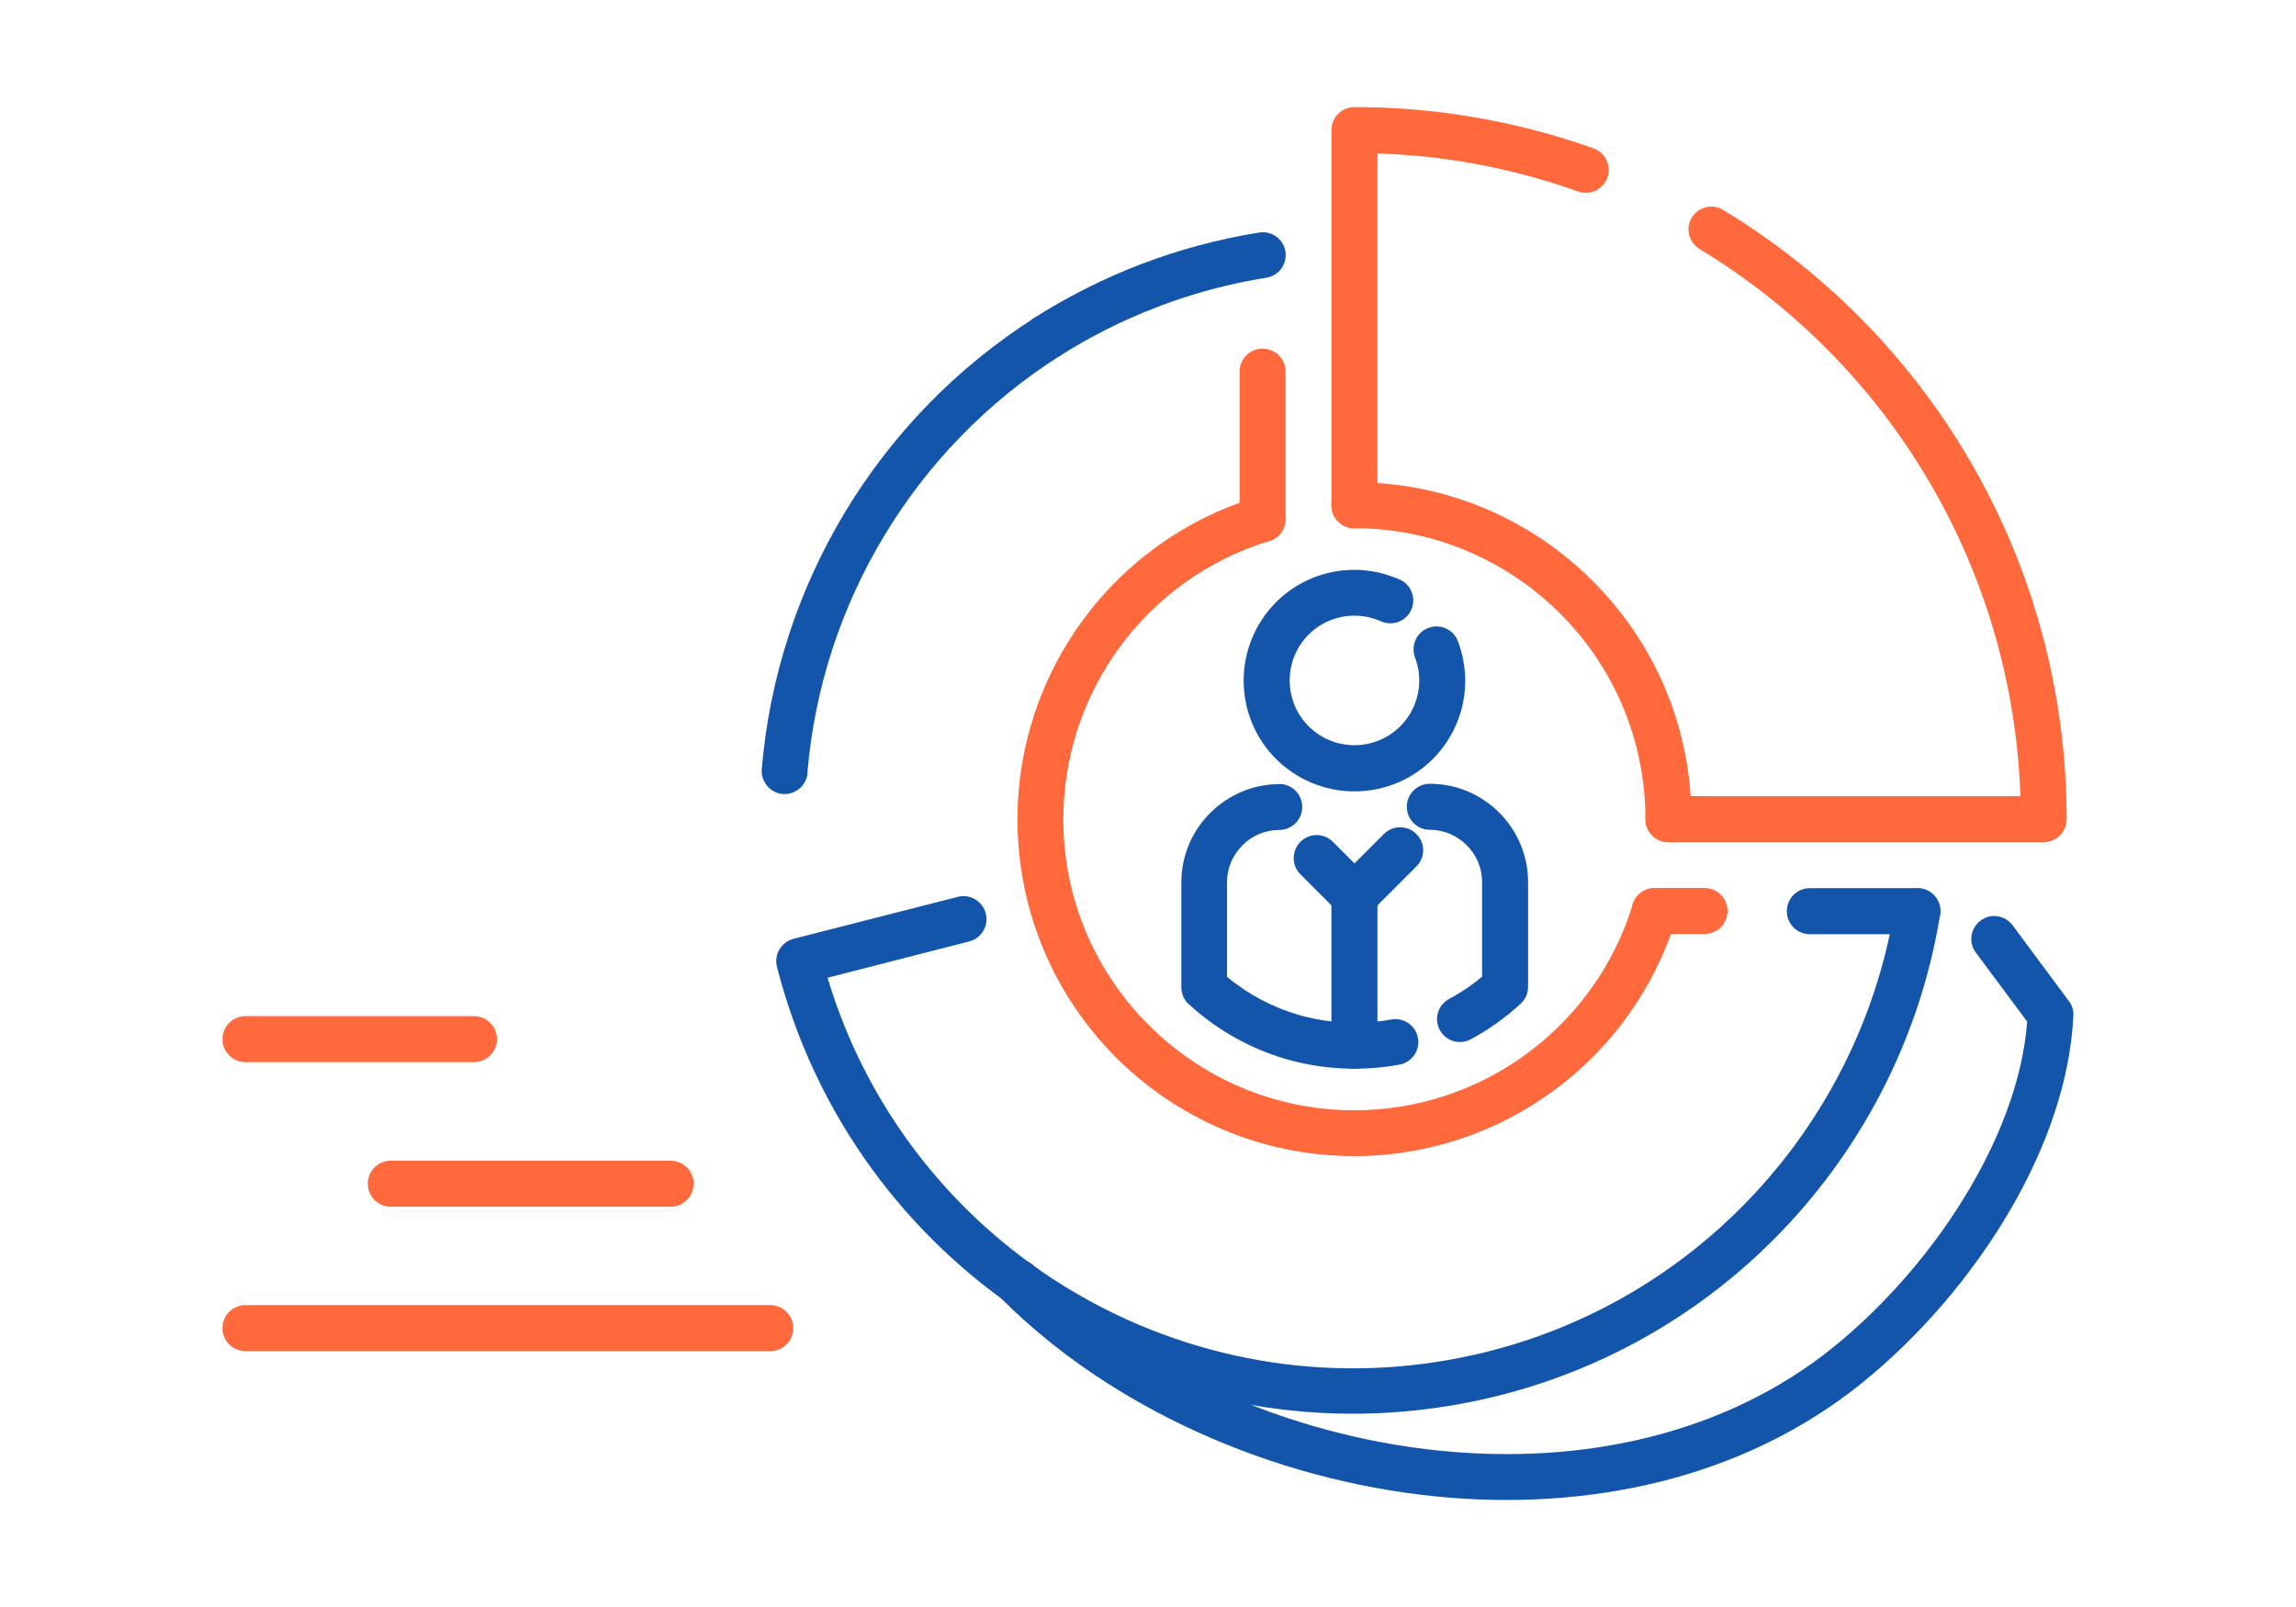
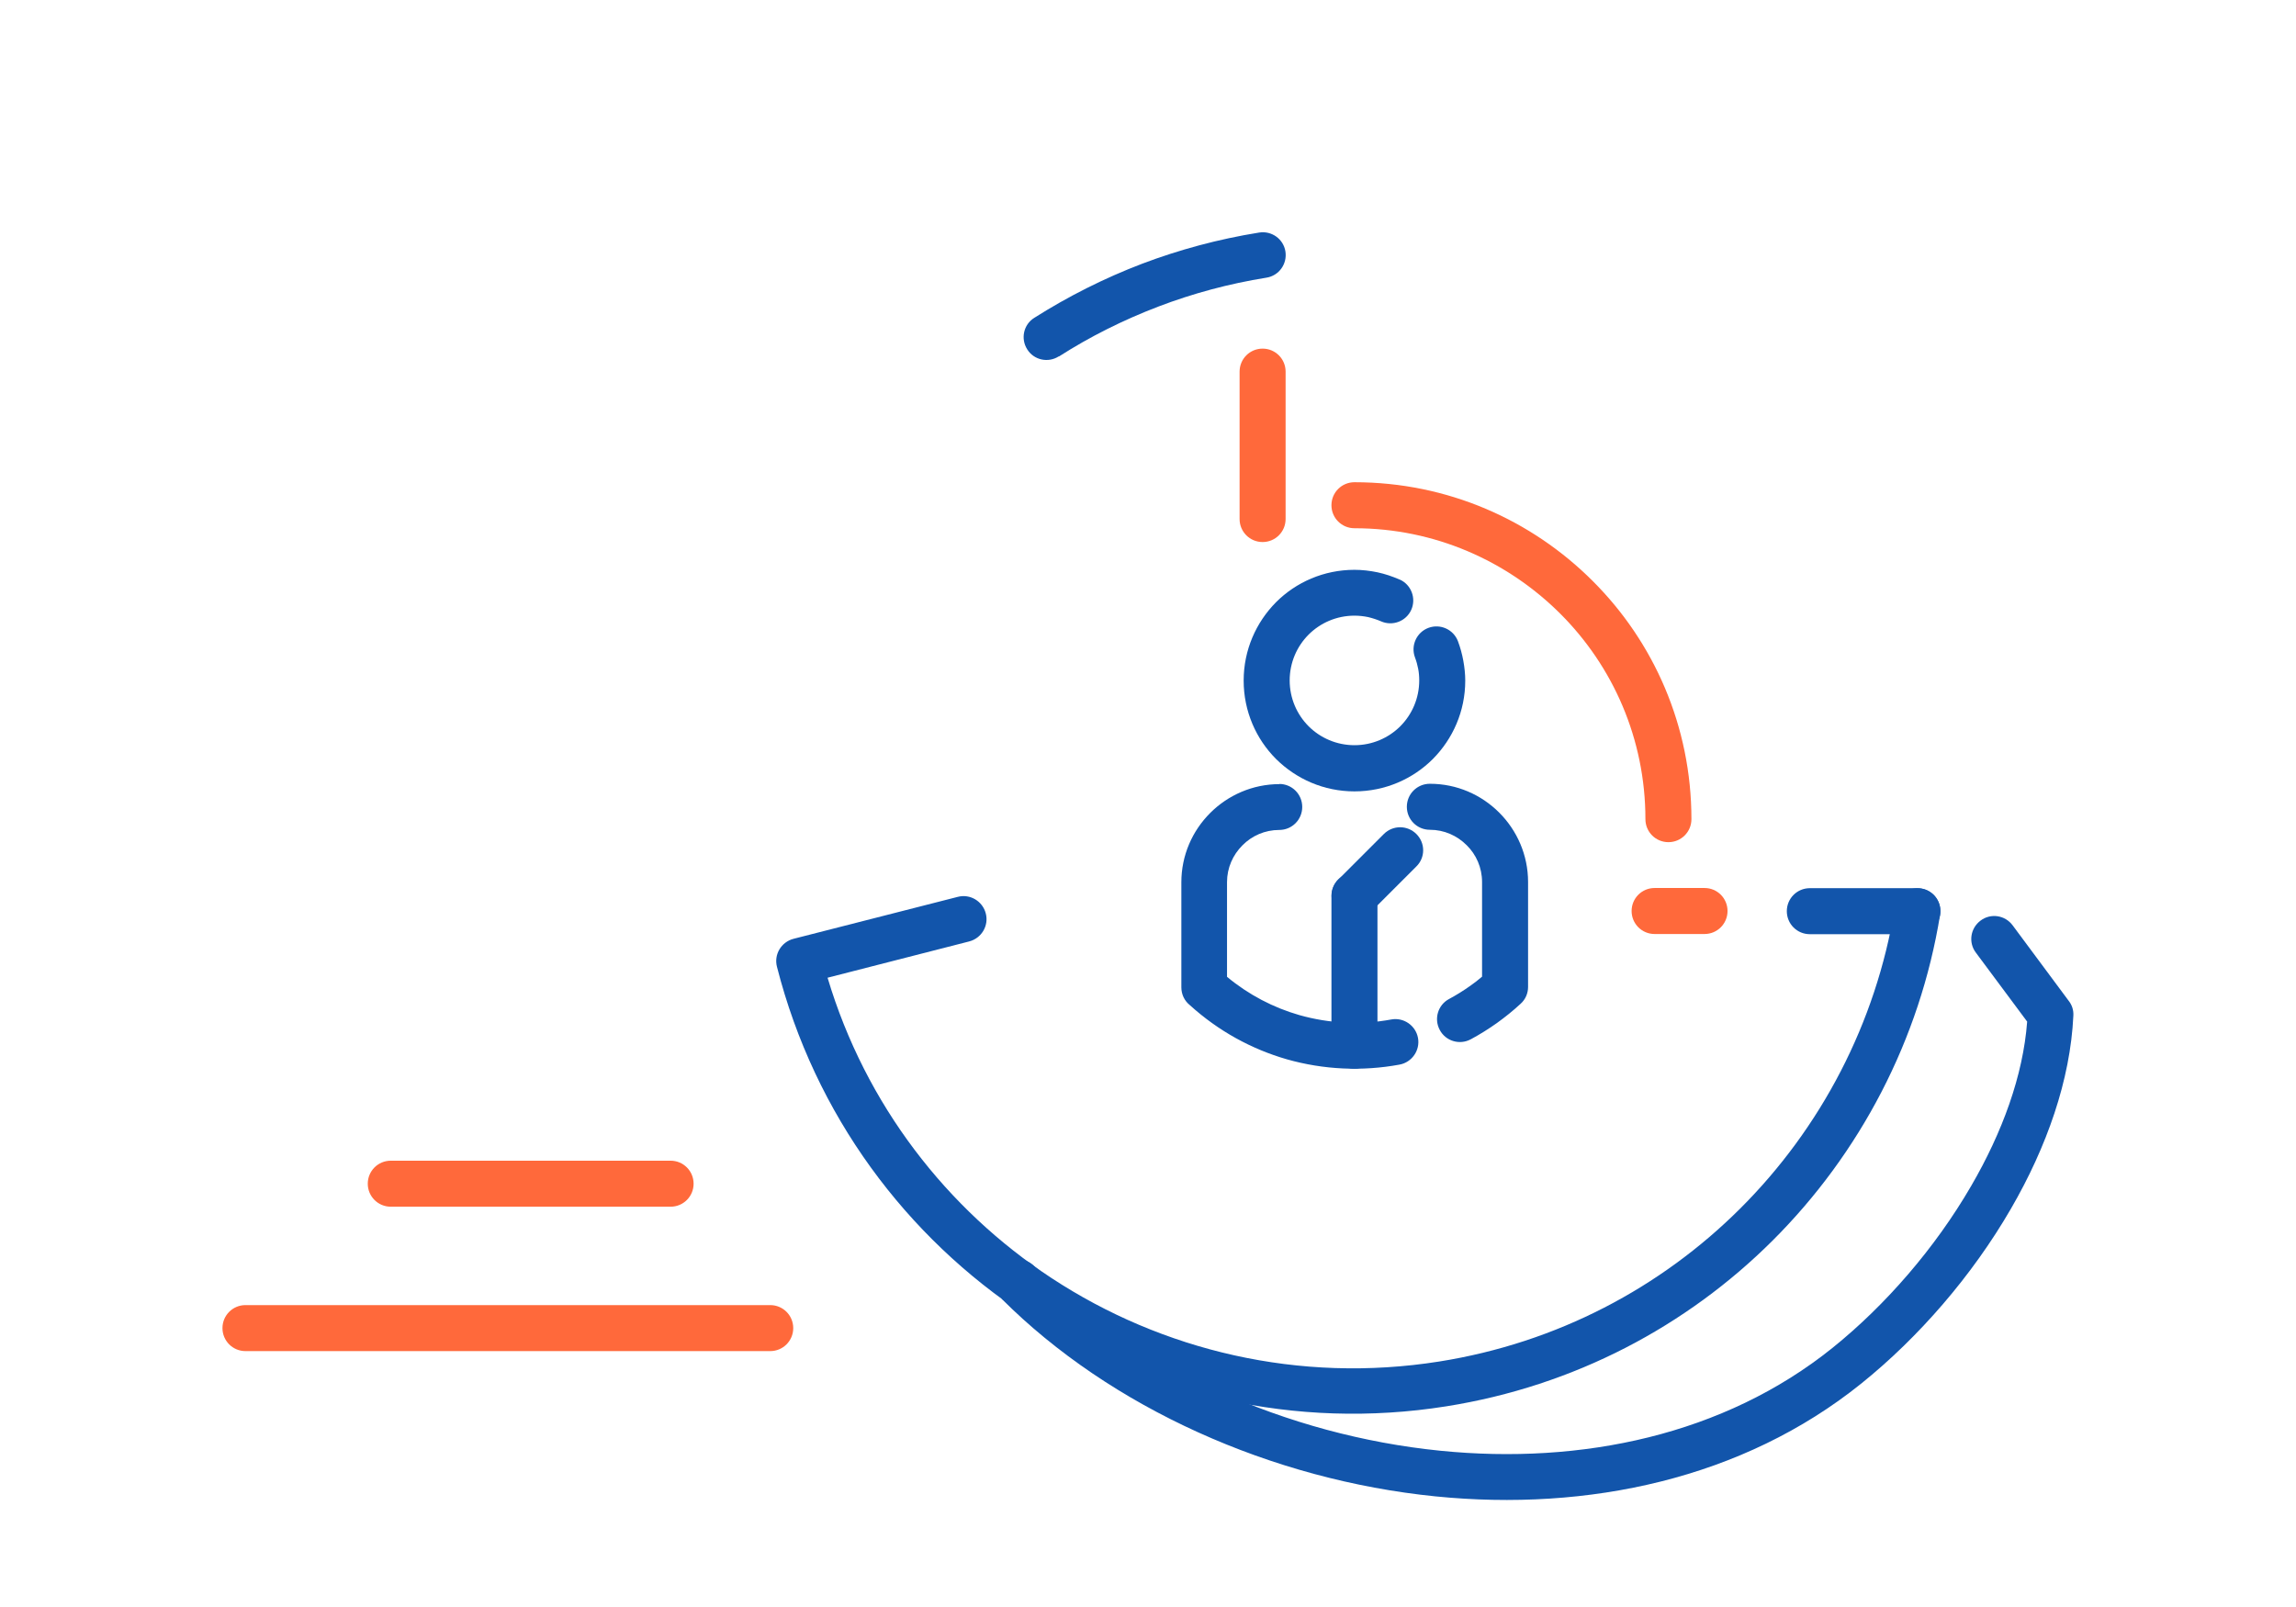
<svg xmlns="http://www.w3.org/2000/svg" xml:space="preserve" width="300px" height="210px" version="1.1" style="shape-rendering:geometricPrecision; text-rendering:geometricPrecision; image-rendering:optimizeQuality; fill-rule:evenodd; clip-rule:evenodd" viewBox="0 0 12973 9081">
  <defs>
    <style type="text/css">
   
    .fil0 {fill:none}
    .fil1 {fill:#1255ab;fill-rule:nonzero}
    .fil2 {fill:#ff693b;fill-rule:nonzero}
   
  </style>
  </defs>
  <g id="Layer_x0020_1">
    <g id="_2806512426848">
      <rect class="fil0" width="12973" height="9081" />
      <path class="fil1" d="M5982 2014c-60,38 -140,21 -178,-40 -38,-60 -21,-140 40,-178 191,-121 395,-224 610,-306 209,-79 430,-139 661,-176 71,-11 137,37 148,107 11,71 -37,137 -107,148 -212,34 -416,89 -610,163 -199,76 -387,170 -562,282zm4725 3114c11,-71 78,-118 148,-107 71,11 118,78 107,148 -114,705 -452,1349 -948,1843 -483,481 -1117,820 -1842,935 -856,136 -1694,-66 -2373,-511 -678,-445 -1195,-1134 -1409,-1973 -18,-69 24,-140 94,-158l928 -237c69,-18 140,24 158,94 18,69 -24,140 -94,158l-800 205c215,719 674,1308 1265,1697 626,411 1400,597 2190,472 669,-106 1254,-419 1700,-863 458,-456 769,-1050 875,-1701z" />
-       <path class="fil2" d="M9003 838c67,24 103,98 79,165 -24,68 -98,103 -165,79 -200,-71 -407,-126 -621,-163 -167,-29 -338,-46 -513,-52l0 1989c0,72 -58,130 -130,130 -72,0 -130,-58 -130,-130l0 -2121c0,-72 58,-130 130,-130 233,0 463,20 686,59 228,39 450,98 664,174zm424 3921c-72,0 -130,-58 -130,-130 0,-72 58,-130 130,-130l1989 0c-21,-613 -190,-1201 -482,-1719 -313,-555 -766,-1031 -1331,-1373 -61,-37 -81,-116 -44,-177 37,-61 116,-81 177,-44 604,366 1089,875 1423,1467 335,594 518,1271 518,1976 0,72 -58,130 -130,130l-2121 0z" />
      <path class="fil1" d="M10834 5019c72,0 130,58 130,130 0,72 -58,130 -130,130l-608 0c-72,0 -130,-58 -130,-130 0,-72 58,-130 130,-130l608 0z" />
-       <path class="fil1" d="M4563 4368c-6,71 -69,124 -140,119 -71,-6 -124,-69 -119,-140 44,-522 208,-1018 472,-1455 263,-436 626,-813 1068,-1095 60,-38 140,-21 178,40 38,60 21,140 -40,178 -407,260 -741,607 -985,1011 -243,403 -395,861 -435,1342z" />
      <path class="fil1" d="M5661 7339c-51,-51 -51,-133 0,-184 51,-51 133,-51 183,0 575,575 1427,956 2294,1043 796,80 1603,-88 2217,-582 298,-240 579,-563 783,-915 175,-301 293,-622 316,-928l-290 -390c-43,-57 -31,-138 27,-181 57,-43 138,-31 181,27l317 427c18,23 28,52 26,84 -17,363 -150,741 -353,1091 -220,380 -523,728 -845,987 -671,540 -1546,724 -2405,638 -926,-93 -1837,-501 -2452,-1116z" />
      <path class="fil2" d="M1387 7635c-72,0 -130,-58 -130,-130 0,-72 58,-130 130,-130l2965 0c72,0 130,58 130,130 0,72 -58,130 -130,130l-2965 0z" />
      <path class="fil2" d="M2208 6819c-72,0 -130,-58 -130,-130 0,-72 58,-130 130,-130l1581 0c72,0 130,58 130,130 0,72 -58,130 -130,130l-1581 0z" />
-       <path class="fil2" d="M1387 6002c-72,0 -130,-58 -130,-130 0,-72 58,-130 130,-130l1291 0c72,0 130,58 130,130 0,72 -58,130 -130,130l-1291 0z" />
-       <path class="fil2" d="M9225 5111c21,-68 93,-107 161,-86 68,21 107,93 86,161 -123,400 -368,737 -688,973 -320,237 -714,374 -1132,374 -526,0 -1001,-213 -1346,-557 -344,-345 -557,-820 -557,-1346 0,-418 137,-812 374,-1132 236,-320 573,-565 973,-688 68,-21 141,18 161,86 21,68 -18,141 -86,161 -345,106 -636,318 -841,595 -204,276 -322,616 -322,978 0,454 184,865 482,1162 298,298 709,482 1162,482 362,0 702,-118 978,-322 277,-205 489,-495 595,-840z" />
      <path class="fil2" d="M7653 2985c-72,0 -130,-58 -130,-130 0,-72 58,-130 130,-130 526,0 1001,213 1346,558 345,344 558,820 558,1346 0,72 -58,130 -130,130 -72,0 -130,-58 -130,-130 0,-454 -184,-865 -482,-1162 -298,-297 -709,-482 -1162,-482z" />
      <path class="fil1" d="M8310 5873c-63,34 -142,10 -175,-53 -34,-63 -10,-142 53,-175 41,-22 81,-47 119,-74 23,-16 45,-33 67,-52l0 -535c0,-81 -33,-155 -87,-208 -54,-54 -127,-87 -208,-87 -72,0 -130,-58 -130,-130 0,-72 58,-130 130,-130 153,0 291,62 392,163 100,100 163,239 163,392l0 593 0 0c0,35 -14,70 -42,95 -42,39 -87,75 -134,109 -48,34 -96,64 -146,91zm-1082 -1443c72,0 130,58 130,130 0,72 -58,130 -130,130 -81,0 -155,33 -208,87 -54,54 -87,127 -87,208l0 535c123,102 262,174 408,216 169,48 348,57 520,25 70,-13 138,34 151,104 13,70 -34,138 -104,151 -211,39 -430,29 -637,-30 -198,-57 -386,-159 -548,-306 -30,-24 -48,-60 -48,-101l0 -593c0,-153 62,-291 163,-392 100,-100 239,-163 392,-163z" />
      <path class="fil1" d="M7783 5909c0,72 -58,130 -130,130 -72,0 -130,-58 -130,-130l0 -847c0,-72 58,-130 130,-130 72,0 130,58 130,130l0 847z" />
-       <path class="fil1" d="M7745 4971c51,51 51,133 0,184 -51,51 -133,51 -183,0l-214 -214c-51,-51 -51,-133 0,-184 51,-51 133,-51 183,0l214 214z" />
      <path class="fil1" d="M7745 5154c-51,51 -133,51 -183,0 -51,-51 -51,-133 0,-184l257 -257c51,-51 133,-51 184,0 51,51 51,133 0,183l-257 257z" />
      <path class="fil1" d="M7909 3275c65,29 94,106 65,171 -29,65 -106,94 -171,65 -23,-10 -48,-18 -73,-24 -25,-5 -50,-8 -77,-8 -101,0 -193,41 -259,107 -66,66 -107,158 -107,259 0,101 41,193 107,259 66,66 158,107 259,107 101,0 193,-41 259,-107 66,-66 107,-158 107,-259 0,-24 -2,-46 -6,-66 -4,-21 -10,-43 -18,-64 -25,-67 9,-142 76,-167 67,-25 142,9 167,76 13,35 23,71 30,109 7,39 11,76 11,113 0,173 -70,329 -183,443 -113,113 -270,183 -443,183 -173,0 -329,-70 -443,-183 -113,-113 -183,-270 -183,-443 0,-173 70,-329 183,-443 113,-113 270,-183 443,-183 43,0 87,5 130,14 42,9 84,23 125,41z" />
      <path class="fil2" d="M7264 2933c0,72 -58,130 -130,130 -72,0 -130,-58 -130,-130l0 -833c0,-72 58,-130 130,-130 72,0 130,58 130,130l0 833z" />
      <path class="fil2" d="M9349 5278c-72,0 -130,-58 -130,-130 0,-72 58,-130 130,-130l282 0c72,0 130,58 130,130 0,72 -58,130 -130,130l-282 0z" />
    </g>
  </g>
</svg>